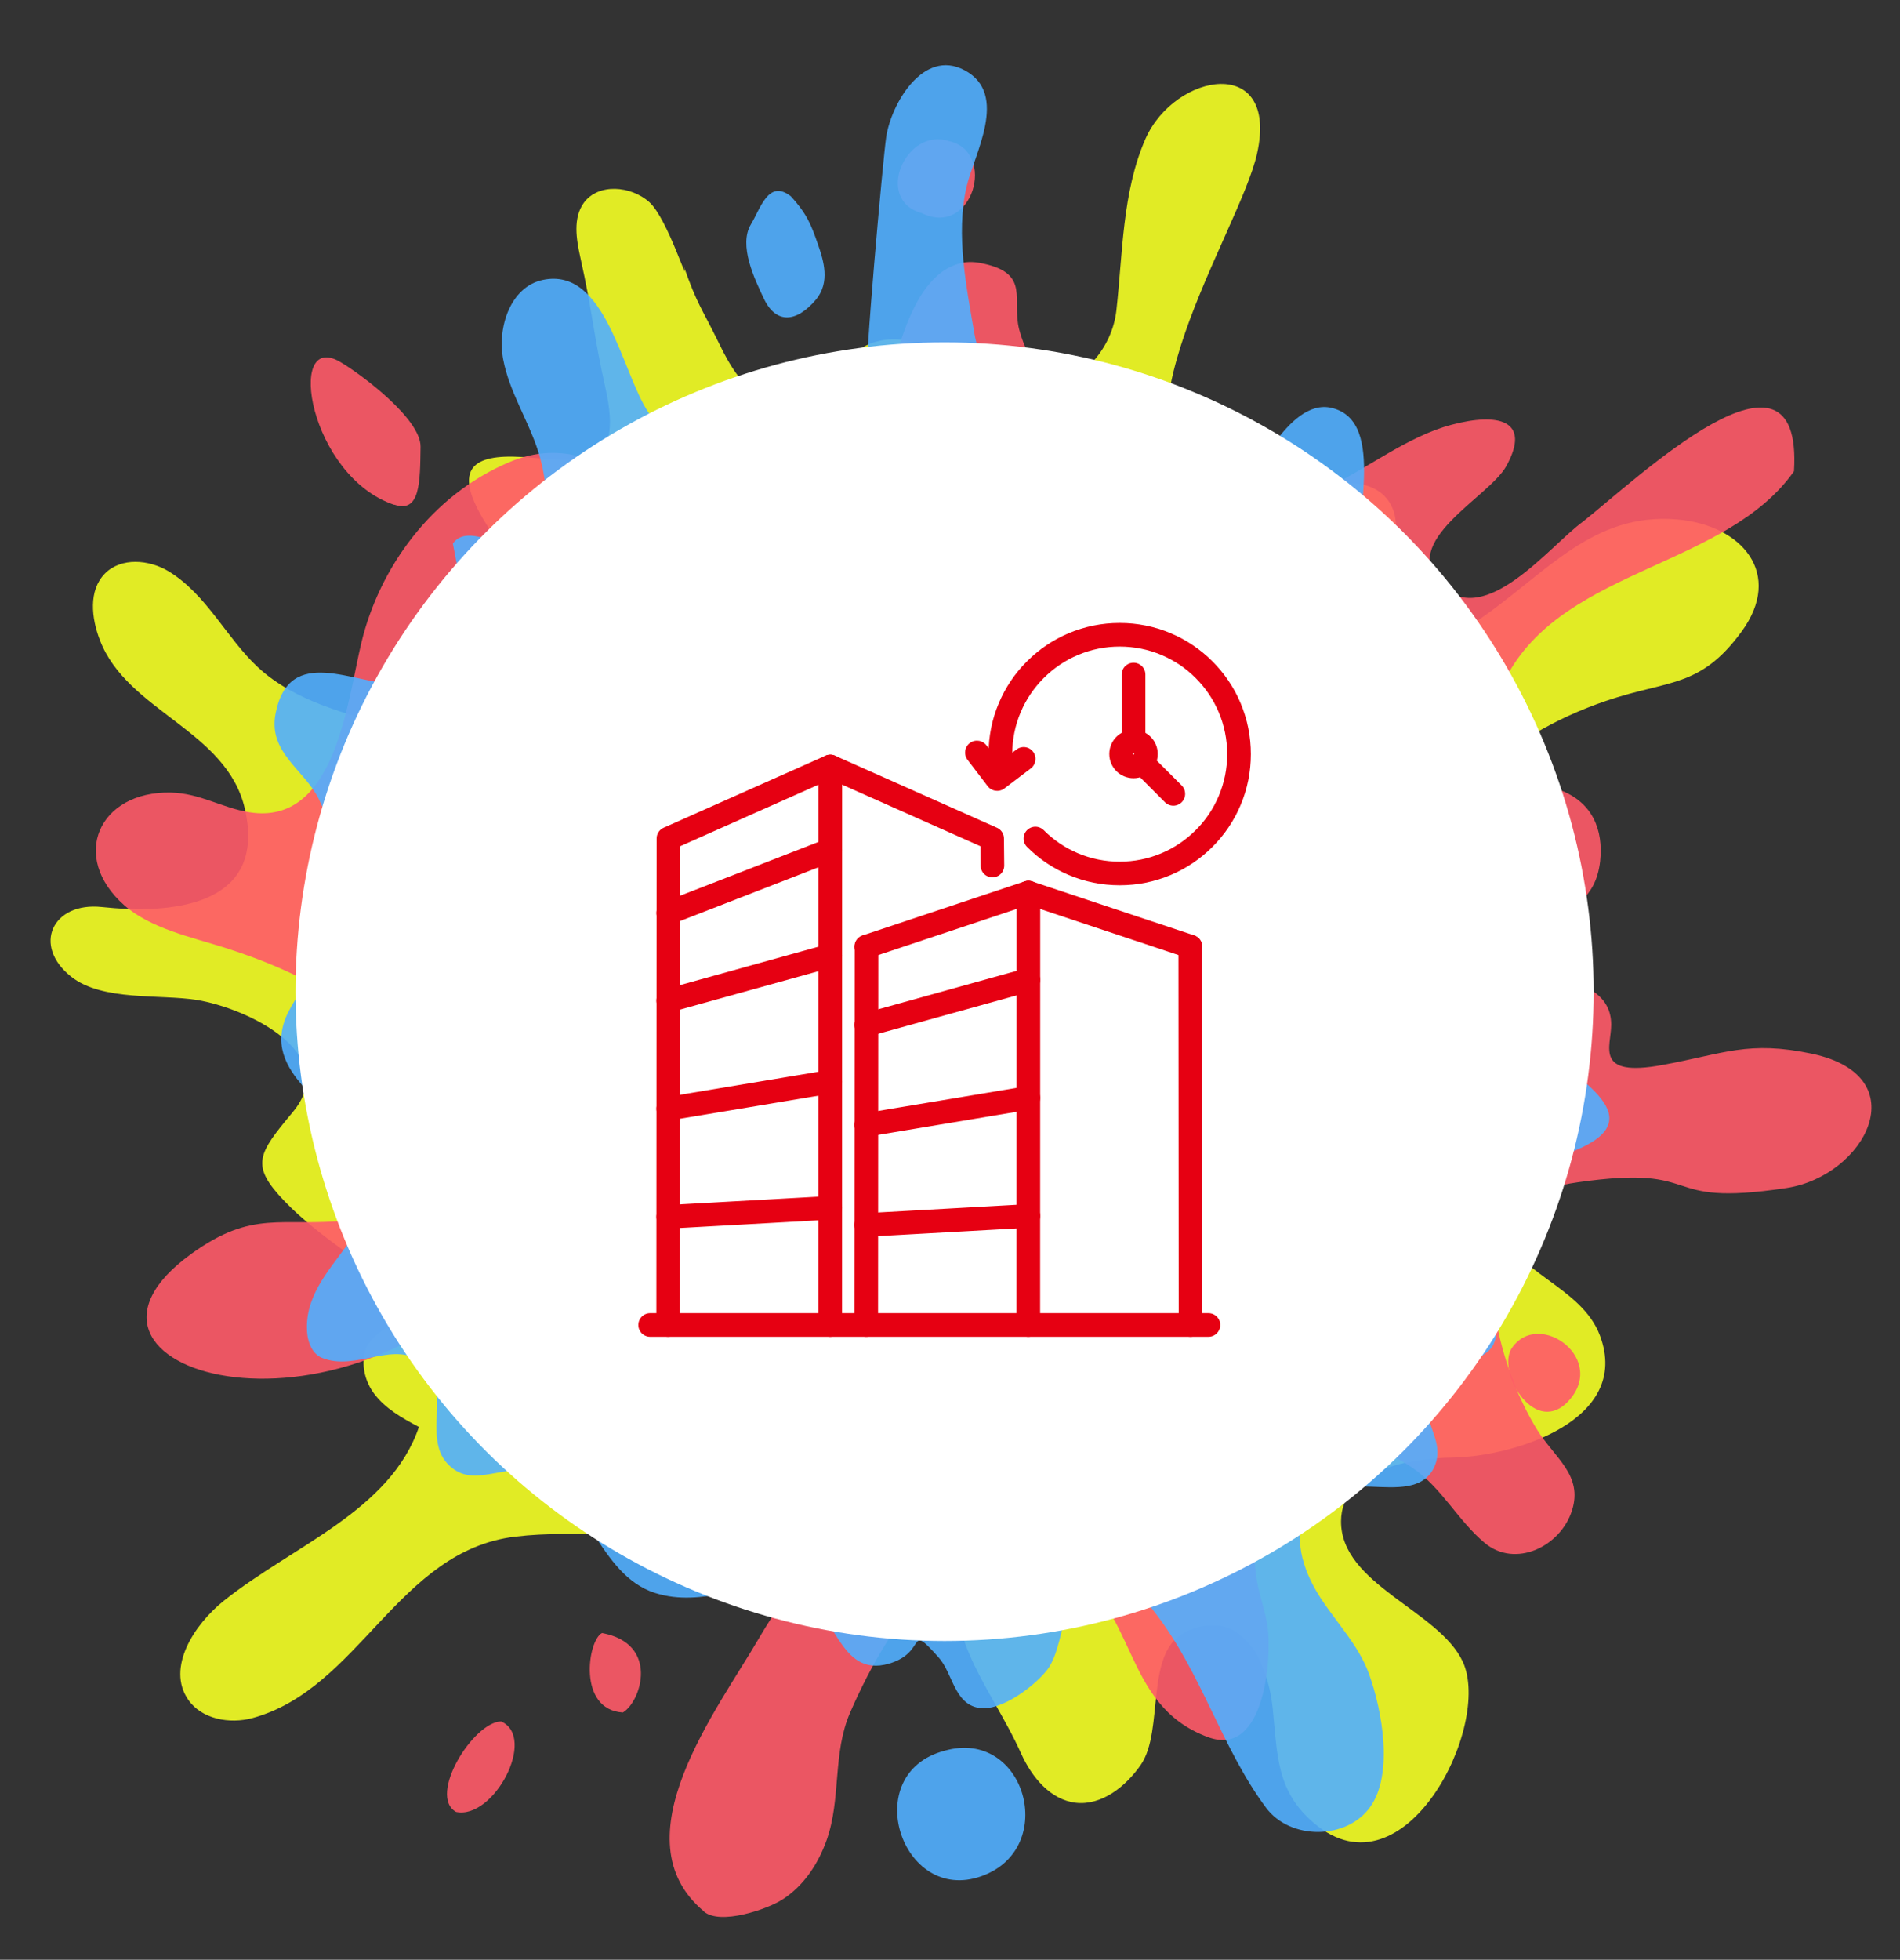
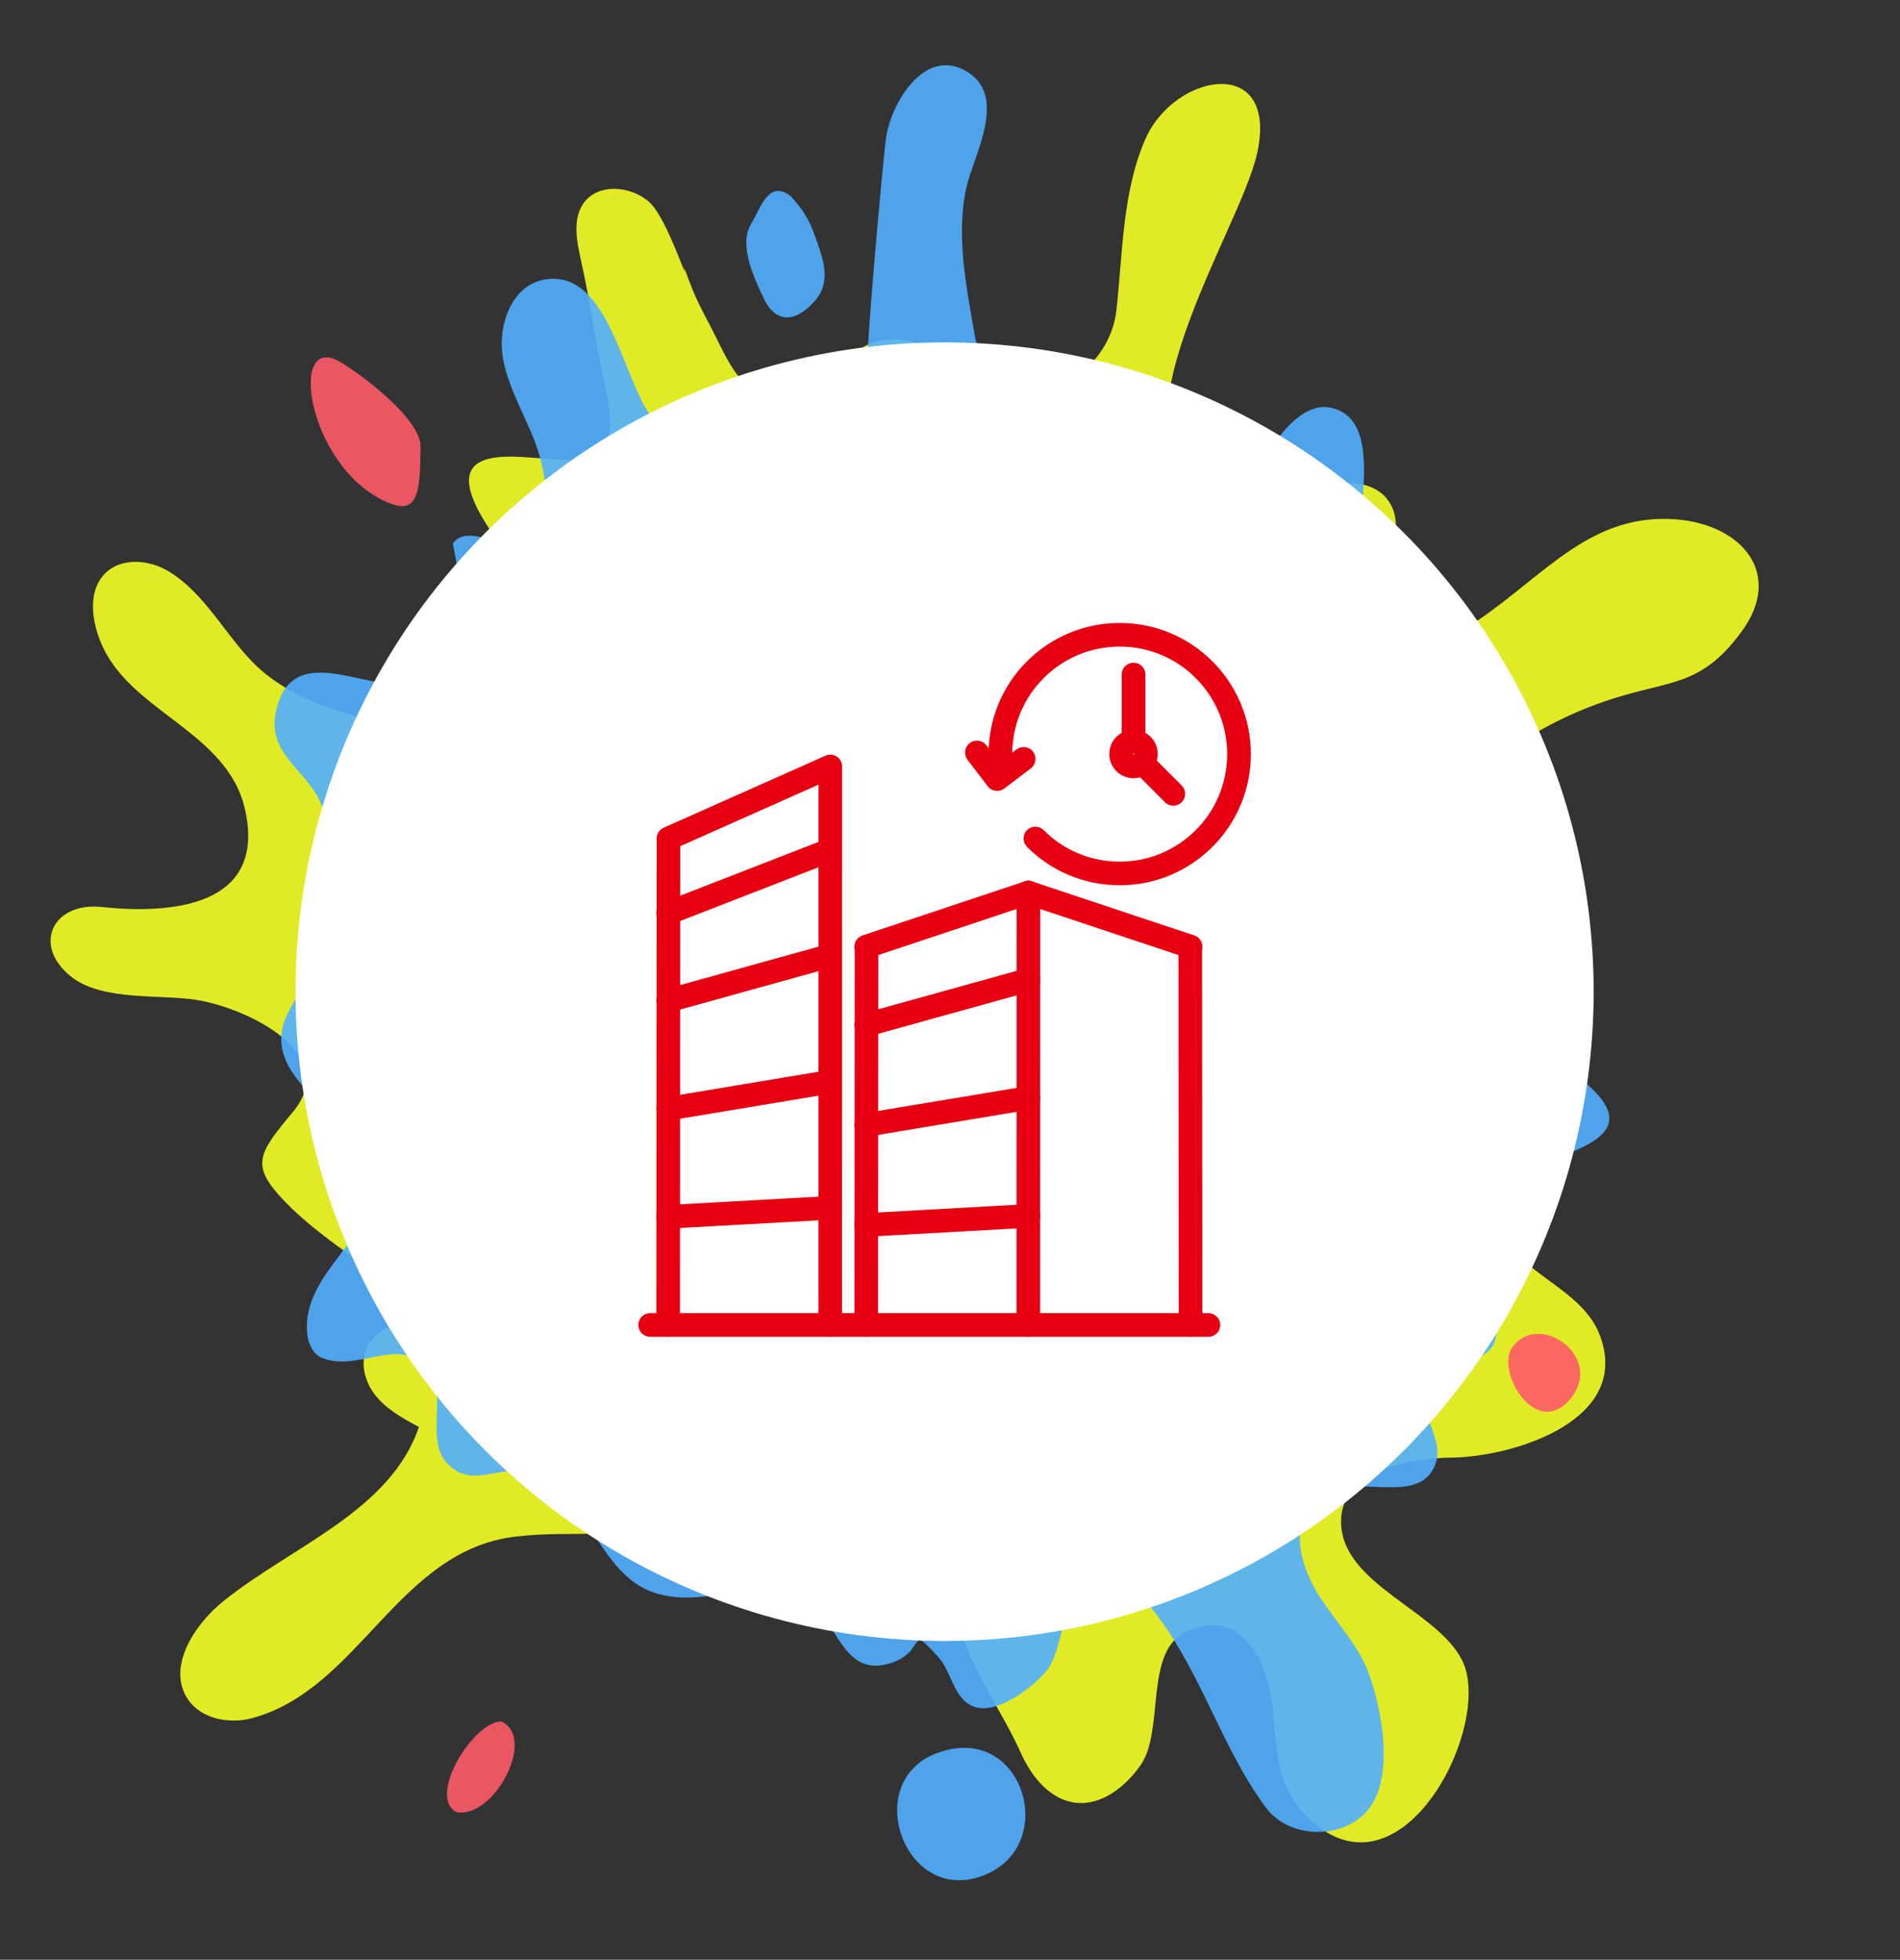
<svg xmlns="http://www.w3.org/2000/svg" fill="none" height="166" viewBox="0 0 161 166" width="161">
  <rect x="0" y="0" width="161" height="166" fill="#333333" stroke="none" />
  <clipPath id="a">
    <path d="m0 0h164.398v158.03h-164.398z" transform="matrix(0 1 -1 0 159.058 .801)" />
  </clipPath>
  <g clip-path="url(#a)" clip-rule="evenodd" fill-opacity=".9" fill-rule="evenodd">
    <path d="m89.143 32.909c-5.92 2.063-9.379-5.644-15.089-3.912-3.367 1.02-4.792 6.514-9.012 4.85-2-.792-3.172-2.817-4.108-4.75-1.527-3.114-1.83-3.241-2.987-6.522.498 2.027-1.375-4.069-2.927-5.454-1.553-1.385-4.318-1.633-5.555.069-.922 1.294-.635 3.043-.29 4.606 1.056 4.729 1.074 6.35 2.13 11.078 1.609 7.199-2.085 6.138-7.098 5.834-4.194-.253-5.753 1.017-3.3 5.197 2.061 3.495 6.88 9.081 6.188 13.476-.813 5.094-9.598 5.319-13.468 4.259-4.102-1.124-8.588-2.167-11.783-5.128-2.66-2.478-4.322-6.144-7.546-8.112-1.668-1.011-4.042-1.208-5.417.193-1.399 1.435-1.133 3.777-.416 5.63 2.32 6.06 10.764 7.618 12.287 14.301 1.93 8.442-6.566 8.898-12.127 8.305-4.182-.447-5.928 3.274-2.579 5.913 2.639 2.083 7.559 1.459 10.645 1.962 4.101.667 12.319 4.446 8.113 9.504-2.941 3.528-3.623 4.485-.709 7.524 2.969 3.103 7.439 5.756 10.915 8.359-.223 1.69-2.522 2.129-3.583 3.475-1 1.263-.702 3.173.262 4.467.947 1.283 2.389 2.082 3.809 2.841-2.426 7.111-10.637 10.025-16.511 14.705-2.565 2.047-4.895 5.706-3.04 8.395 1.139 1.648 3.494 2.084 5.454 1.556 9.09-2.49 12.312-14.176 22.263-15.368 5.633-.672 8.336.721 13.922-2.391 4.222-2.361 10.66-3.599 15.611-2.149 7.45 2.141 6.464 8.607 8.901 14.396 1.227 2.9 3.085 5.516 4.433 8.528.9 1.984 2.468 3.911 4.629 4.159 2.19.244 4.21-1.356 5.486-3.183 2.09-2.968.218-9.798 4.009-11.378 4.906-2.052 6.844 3.115 7.191 6.579.411 3.94.283 7.015 3.543 9.743 7.667 6.425 15.057-8.306 12.566-13.703-2.009-4.343-10.351-6.538-10.319-11.911.034-4.459 6.044-5.343 9.469-5.386 5.197-.096 15.166-3.15 12.47-10.339-1.592-4.224-7.343-5.257-8.593-9.465-1.302-4.348 2.654-12.547 4.519-16.436 4.771-9.873-6.558-4.698-10.437-6.347-7.297-3.097-.002-11.678 3.446-14.717 3.529-3.083 7.199-5.306 11.608-6.8 5.244-1.785 7.933-1.055 11.435-5.83 3.626-4.913.073-9.066-5.452-9.533-7.167-.598-11.055 4.555-16.72 8.447-2.461 1.691-6.126 3.411-7.977 1.104-2.32-2.919 2.205-7.471.473-10.757-1.309-2.503-5.006-2.148-7.628-1.079-2.64 1.058-5.712 2.44-8.097.918-8.949-5.718 2.881-22.922 4.371-29.636 1.861-8.4-6.962-6.885-9.464-1.221-1.972 4.497-1.919 9.752-2.46 14.533-.365 3.159-2.714 5.715-5.516 6.683z" fill="#f4ff24" />
    <path d="m128.097 114.202c2.304-3.403 8.376 1.026 4.597 4.694-2.83 2.573-5.858-2.765-4.597-4.694z" fill="#ff5a69" />
    <path d="m33.411 42.765c-7.216-2.409-9.212-14.769-4.618-12.128 1.768 1.026 6.874 4.835 6.844 7.205-.042 2.991-.023 5.657-2.229 4.905z" fill="#ff5a69" />
    <path d="m69.153 25.367c-1.688 1.992-3.404 2.072-4.422-.062-.773-1.638-2.179-4.52-1.096-6.312.805-1.318 1.477-3.843 3.371-2.373 1.409 1.533 1.752 2.491 2.321 4.125.455 1.308 1.042 3.168-.19 4.637z" fill="#51afff" />
    <path d="m38.645 153.481c-2.421-1.367 1.447-7.617 3.819-7.666 3.061 1.356-.626 8.34-3.819 7.666z" fill="#ff5a69" />
    <path d="m80.039 148.297c6.828-1.959 9.72 8.265 3.139 10.621-6.798 2.446-10.448-8.706-3.139-10.621z" fill="#51afff" />
    <g fill="#ff5a69">
-       <path d="m78.105 18.053c-4.074-1.121-1.33-7.321 2.31-6.097 4.09.911 1.994 8.205-2.31 6.097z" />
-       <path d="m52.78 145.058c-3.866-.231-2.979-6.114-1.771-6.73 4.872.887 3.338 5.804 1.771 6.73z" />
-       <path d="m59.654 161.909c-7.352-6.131 1.132-17.069 4.694-23.202 1.639-2.815 3.82-5.528 4.87-8.584 1.73-5.027-.839-6.272-4.516-9.497-6.452-5.63-15.921-7.277-21.102-14.317-14.773 17.696-41.004 9.704-27.367-.116 5.227-3.757 7.507-2.249 13.334-2.82 6.534-.652 8.244-6.088 5.81-11.281-2.92-6.242-9.758-9.733-16.322-11.815-2.822-.895-6.295-1.627-8.524-3.595-4.65-4.104-2.163-9.673 3.94-9.547 2.499.058 4.325 1.297 6.664 1.668 7.309 1.167 8.283-9.398 9.496-14.399 1.51-6.26 5.885-12.44 12.501-15.247 7.637-3.231 11.706 4.383 19.064 4.771 5.896.297 9.631-4.013 11.947-8.61 1.755-3.456 2.511-11.839 7.256-13.025.65-.164 1.323-.107 1.975.047 3.94.866 2.34 3.053 2.99 5.572.737 2.858 3.02 5.829 5.709 7.276 1.728.94 3.843.678 5.516 1.441 1.673.763 2.615 2.099 3.983 3.353 7.689 7.04 13.912-2.013 21.41-3.997 3.91-1.042 6.834-.448 4.654 3.503-1.486 2.672-9.177 6.345-5.522 10.08 3.705 3.782 9.27-3.398 12.014-5.377 4.539-3.585 18.686-17.069 17.887-4.269-5.692 8.068-19.173 8.177-24.195 17.11-1.279 2.294-5.998 2.48-4.63 6.21 1.314 3.553 6.185 2.605 9.023 3.685 2.731 1.044 3.663 3.359 3.378 6.022-.386 3.377-2.514 3.679-4.351 6.194-3.325 4.568 5.288 2.659 5.288 7.659 0 1.848-1.483 4.486 4.365 3.404 5.249-.965 7.24-2.078 12.635-.951 8.998 1.908 4.527 10.376-2.179 11.381-11.148 1.681-6.559-2.066-17.648-.49-3.669.526-6.18 1.747-6.956 5.387-1.022 4.852.944 11.449 3.514 15.583 1.462 2.361 3.896 3.838 2.951 6.818-.966 3.077-4.817 4.934-7.408 2.755-2.276-1.903-3.638-4.677-6.111-6.353-8.48-5.742-14.608 1.322-13.175 9.618.238 1.323.73 2.616.909 3.95.326 2.395-.2 11.034-5.063 9.241-7.457-2.752-5.824-11.062-12.386-14.682-2.002-1.112-1.652-2.512-4.573-2.262-2.072.178-4.226 2.098-5.69 3.339-3.319 2.841-5.997 7.64-7.67 11.512-1.512 3.465-.751 7.275-1.991 10.8-.699 1.975-1.913 3.881-3.788 5.071-1.306.817-5.217 2.16-6.606 1.004z" />
-     </g>
+       </g>
    <path d="m126.577 113.84c-.811 1.69-3.904 1.526-5.056 3.177-1.963 2.825 1.221 4.693-.004 7.286-1.857 3.857-8.907-.878-10.984 4.07-.961 2.312.05 4.985 1.43 7.08 1.38 2.096 3.184 3.968 4.044 6.342 1.101 3.049 2.103 8.468.09 11.28-1.99 2.777-6.757 2.809-8.814.055-3.737-4.998-5.435-11.366-9.341-16.437-.973-1.281-2.095-2.561-3.607-3.081-4.534-1.517-3.737 5.35-5.575 7.804-1.015 1.335-3.906 3.583-5.82 3.253-2.097-.354-2.21-2.945-3.401-4.271-2.747-3.063-.896-.447-4.207.522-4.35 1.269-4.455-4.733-7.72-5.783-4.462-1.43-7.946 1.117-12.112-.205-4.799-1.535-5.662-8.407-10.275-10.135-2.582-.973-5.204 1.483-7.334-.843-2.042-2.249.378-6.196-2-8.4-2.344-2.182-5.693.673-8.629-.545-.755-.314-1.142-1.205-1.226-2.013-.602-6.015 7.902-8.783 4.714-15.297-1.962-3.987-9.008-6.689-6.309-11.996 1.639-3.239 3.926-4.066 4.24-8.125.246-3.184-.222-6.941-1.636-9.832-1.253-2.576-4.333-3.968-3.699-7.291 1.154-5.958 6.689-2.448 10.421-2.503 2.444-.04 4.395-2.259 4.981-4.633.586-2.374.098-4.877-.376-7.281 1.542-2.154 5.675 1.801 7.33-.269.322-.4.421-.928.488-1.438.243-2.047.037-4.135-.582-6.091-.853-2.657-2.451-5.055-2.97-7.797-.52-2.742.637-6.152 3.345-6.73 5.374-1.153 6.694 7.875 8.972 11.23 1.458 2.157 4.661 3.543 6.655 1.877 1.021-.847 1.413-2.23 2.241-3.265 2.135-2.711 6.273-2.358 9.658-1.762-.335-.064 1.319-18.415 1.581-20.172.418-2.812 3.137-7.531 6.635-5.673 3.821 2.014.805 7.14.169 9.907-.91 4.06-.007 8.423.685 12.458 1.047 6.122 7.572 1.07 11.19 2.623 4.138 1.789 1.319 6.373 3.477 9.411 2.783 3.899 8.843-.264 10.793-2.889 1.181-1.603 2.879-3.376 4.809-2.905 4.808 1.145 1.613 10.123 2.555 13.264 1.648 5.433 9.511 7.191 12.721 11.315 2.896 3.727 1.377 7.174.955 11.231-.432 4.298 3.57 5.115 3.997 8.875.359 3.199-5.485 7.001-2.521 9.446 3.853 3.174 9.58 6.316 2.344 8.994-3.238 1.206-1.956 3.057-2.908 5.535-.833 2.13-4.158 2.079-4.577 4.227-.415 2.19 2.165 4.192 1.148 6.408z" fill="#51afff" />
  </g>
  <ellipse cx="80.042" cy="84.001" fill="#fff" rx="55" ry="55" transform="matrix(0 1 -1 0 164.042 3.958)" />
  <g stroke="#e60012" stroke-linecap="round" stroke-linejoin="round" stroke-width="2">
    <path d="m55.091 112.232h47.308" />
    <path d="m56.617 112.231.023-41.203 13.719-6.104-.008 47.308" />
-     <path d="m84.094 73.317-.023-2.289-13.719-6.104" />
    <path d="m56.617 103.073 13.742-.763" />
    <path d="m56.617 93.919 13.742-2.289" />
    <path d="m56.617 84.762 13.742-3.815" />
    <path d="m56.617 77.339 13.742-5.341" />
    <path d="m87.145 75.607-.008 36.625" />
    <path d="m73.403 112.232.023-32.047" />
    <path d="m100.88 112.232-.023-32.047" />
    <path d="m73.403 103.761 13.742-.763" />
    <path d="m73.403 95.287 13.742-2.289" />
    <path d="m73.403 86.813 13.742-3.815" />
    <path d="m73.403 80.185 13.742-4.578" />
    <path d="m100.88 80.185-13.742-4.578" />
    <path d="m94.883 73.987c-1.366 0-2.693-.267-3.937-.793m3.937.793c1.366 0 2.686-.267 3.937-.793 1.205-.511 2.281-1.236 3.212-2.167s1.656-2.007 2.167-3.212c.527-1.244.794-2.571.794-3.937 0-1.366-.267-2.686-.794-3.937-.511-1.206-1.236-2.281-2.167-3.212s-2.007-1.656-3.212-2.167c-1.244-.526-2.571-.793-3.937-.793-1.366 0-2.686.267-3.937.793-1.206.511-2.281 1.236-3.212 2.167s-1.656 2.007-2.167 3.212c-.526 1.244-.793 2.571-.793 3.937v1.686h-.008v-1.686c0-1.366.267-2.693.794-3.937.511-1.206 1.236-2.289 2.167-3.212.931-.931 2.007-1.656 3.212-2.167 1.244-.526 2.571-.793 3.937-.793s2.693.267 3.937.793c1.206.511 2.289 1.236 3.212 2.167.931.931 1.656 2.007 2.167 3.212.527 1.244.794 2.571.794 3.937 0 1.366-.267 2.693-.794 3.937-.511 1.206-1.236 2.289-2.167 3.212-.93.931-2.006 1.656-3.212 2.167-1.244.526-2.571.793-3.937.793zm-3.937-.793c-1.206-.511-2.289-1.236-3.212-2.167.931.931 2.007 1.656 3.212 2.167z" />
    <path d="m84.489 65.99-1.711-2.241.002-.012.012.002 1.699 2.24 2.252-1.698-.002.012-2.24 1.699z" />
    <path d="m96.799 64.615 2.625 2.632v-.008z" />
    <path d="m96.058 62.823v-5.685h-.008v5.685z" />
    <path d="m96.051 64.92c.582 0 1.053-.471 1.053-1.053 0-.582-.471-1.053-1.053-1.053-.582 0-1.053.471-1.053 1.053 0 .582.471 1.053 1.053 1.053z" />
  </g>
</svg>